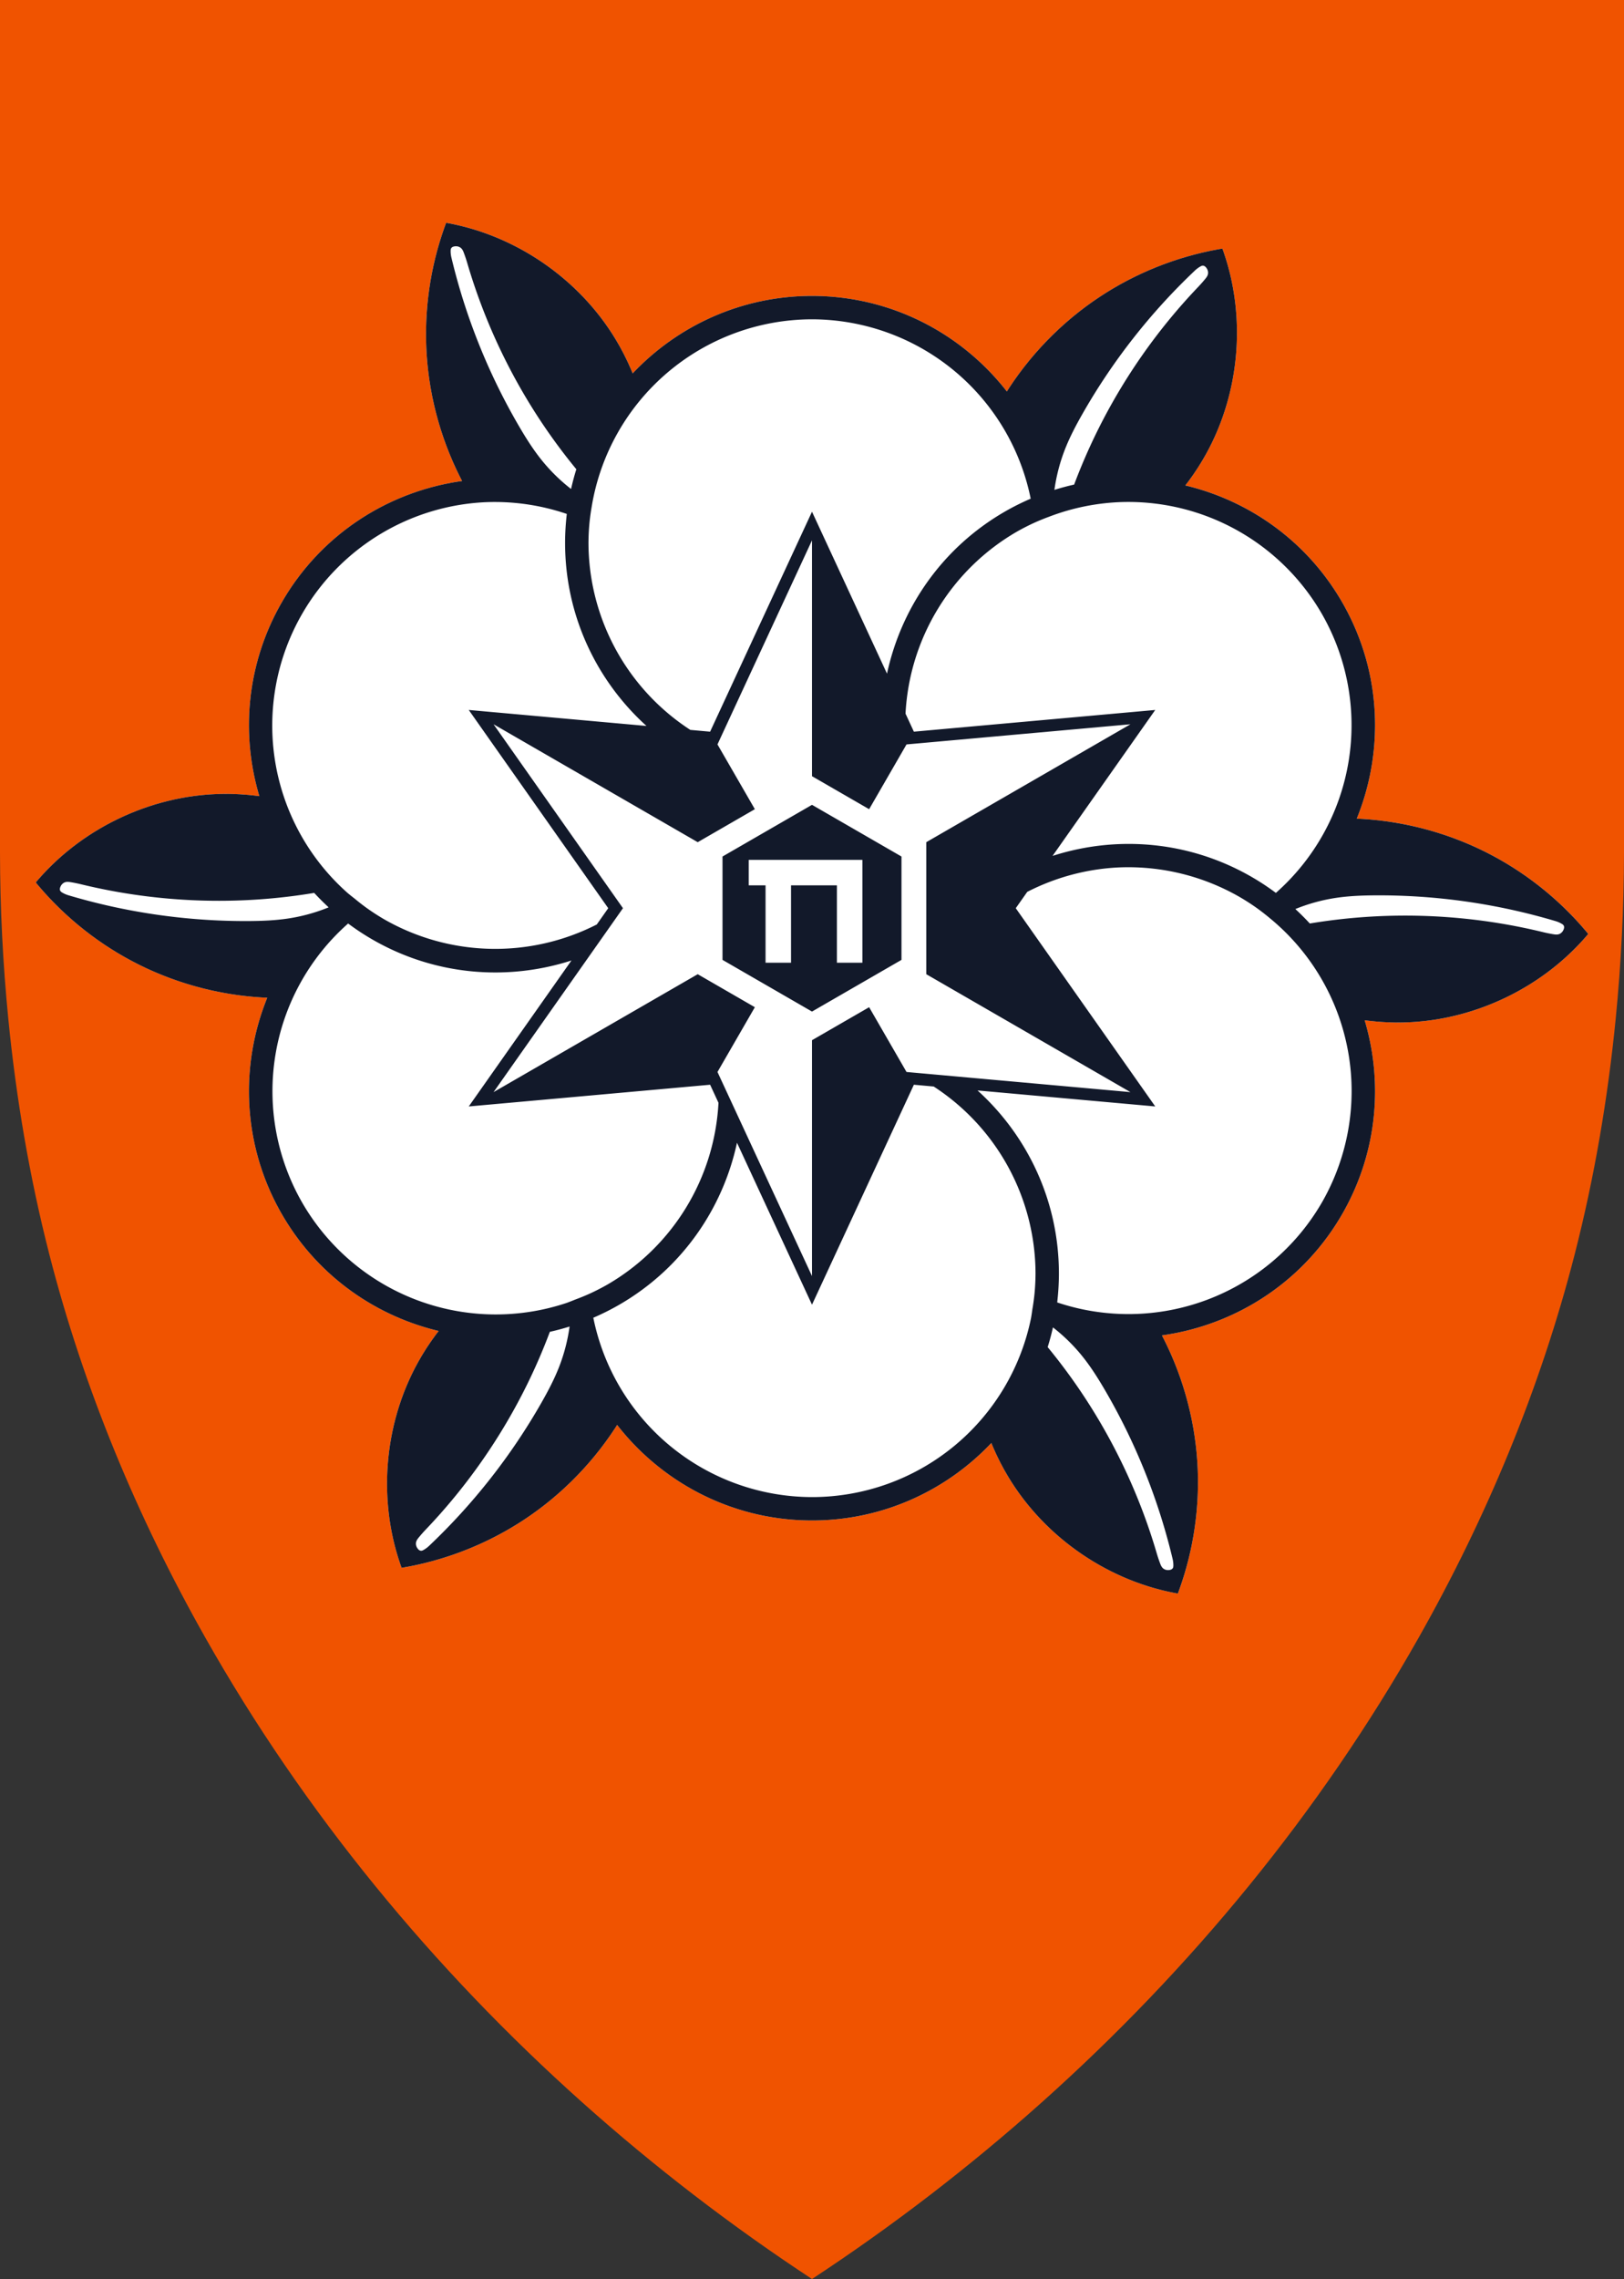
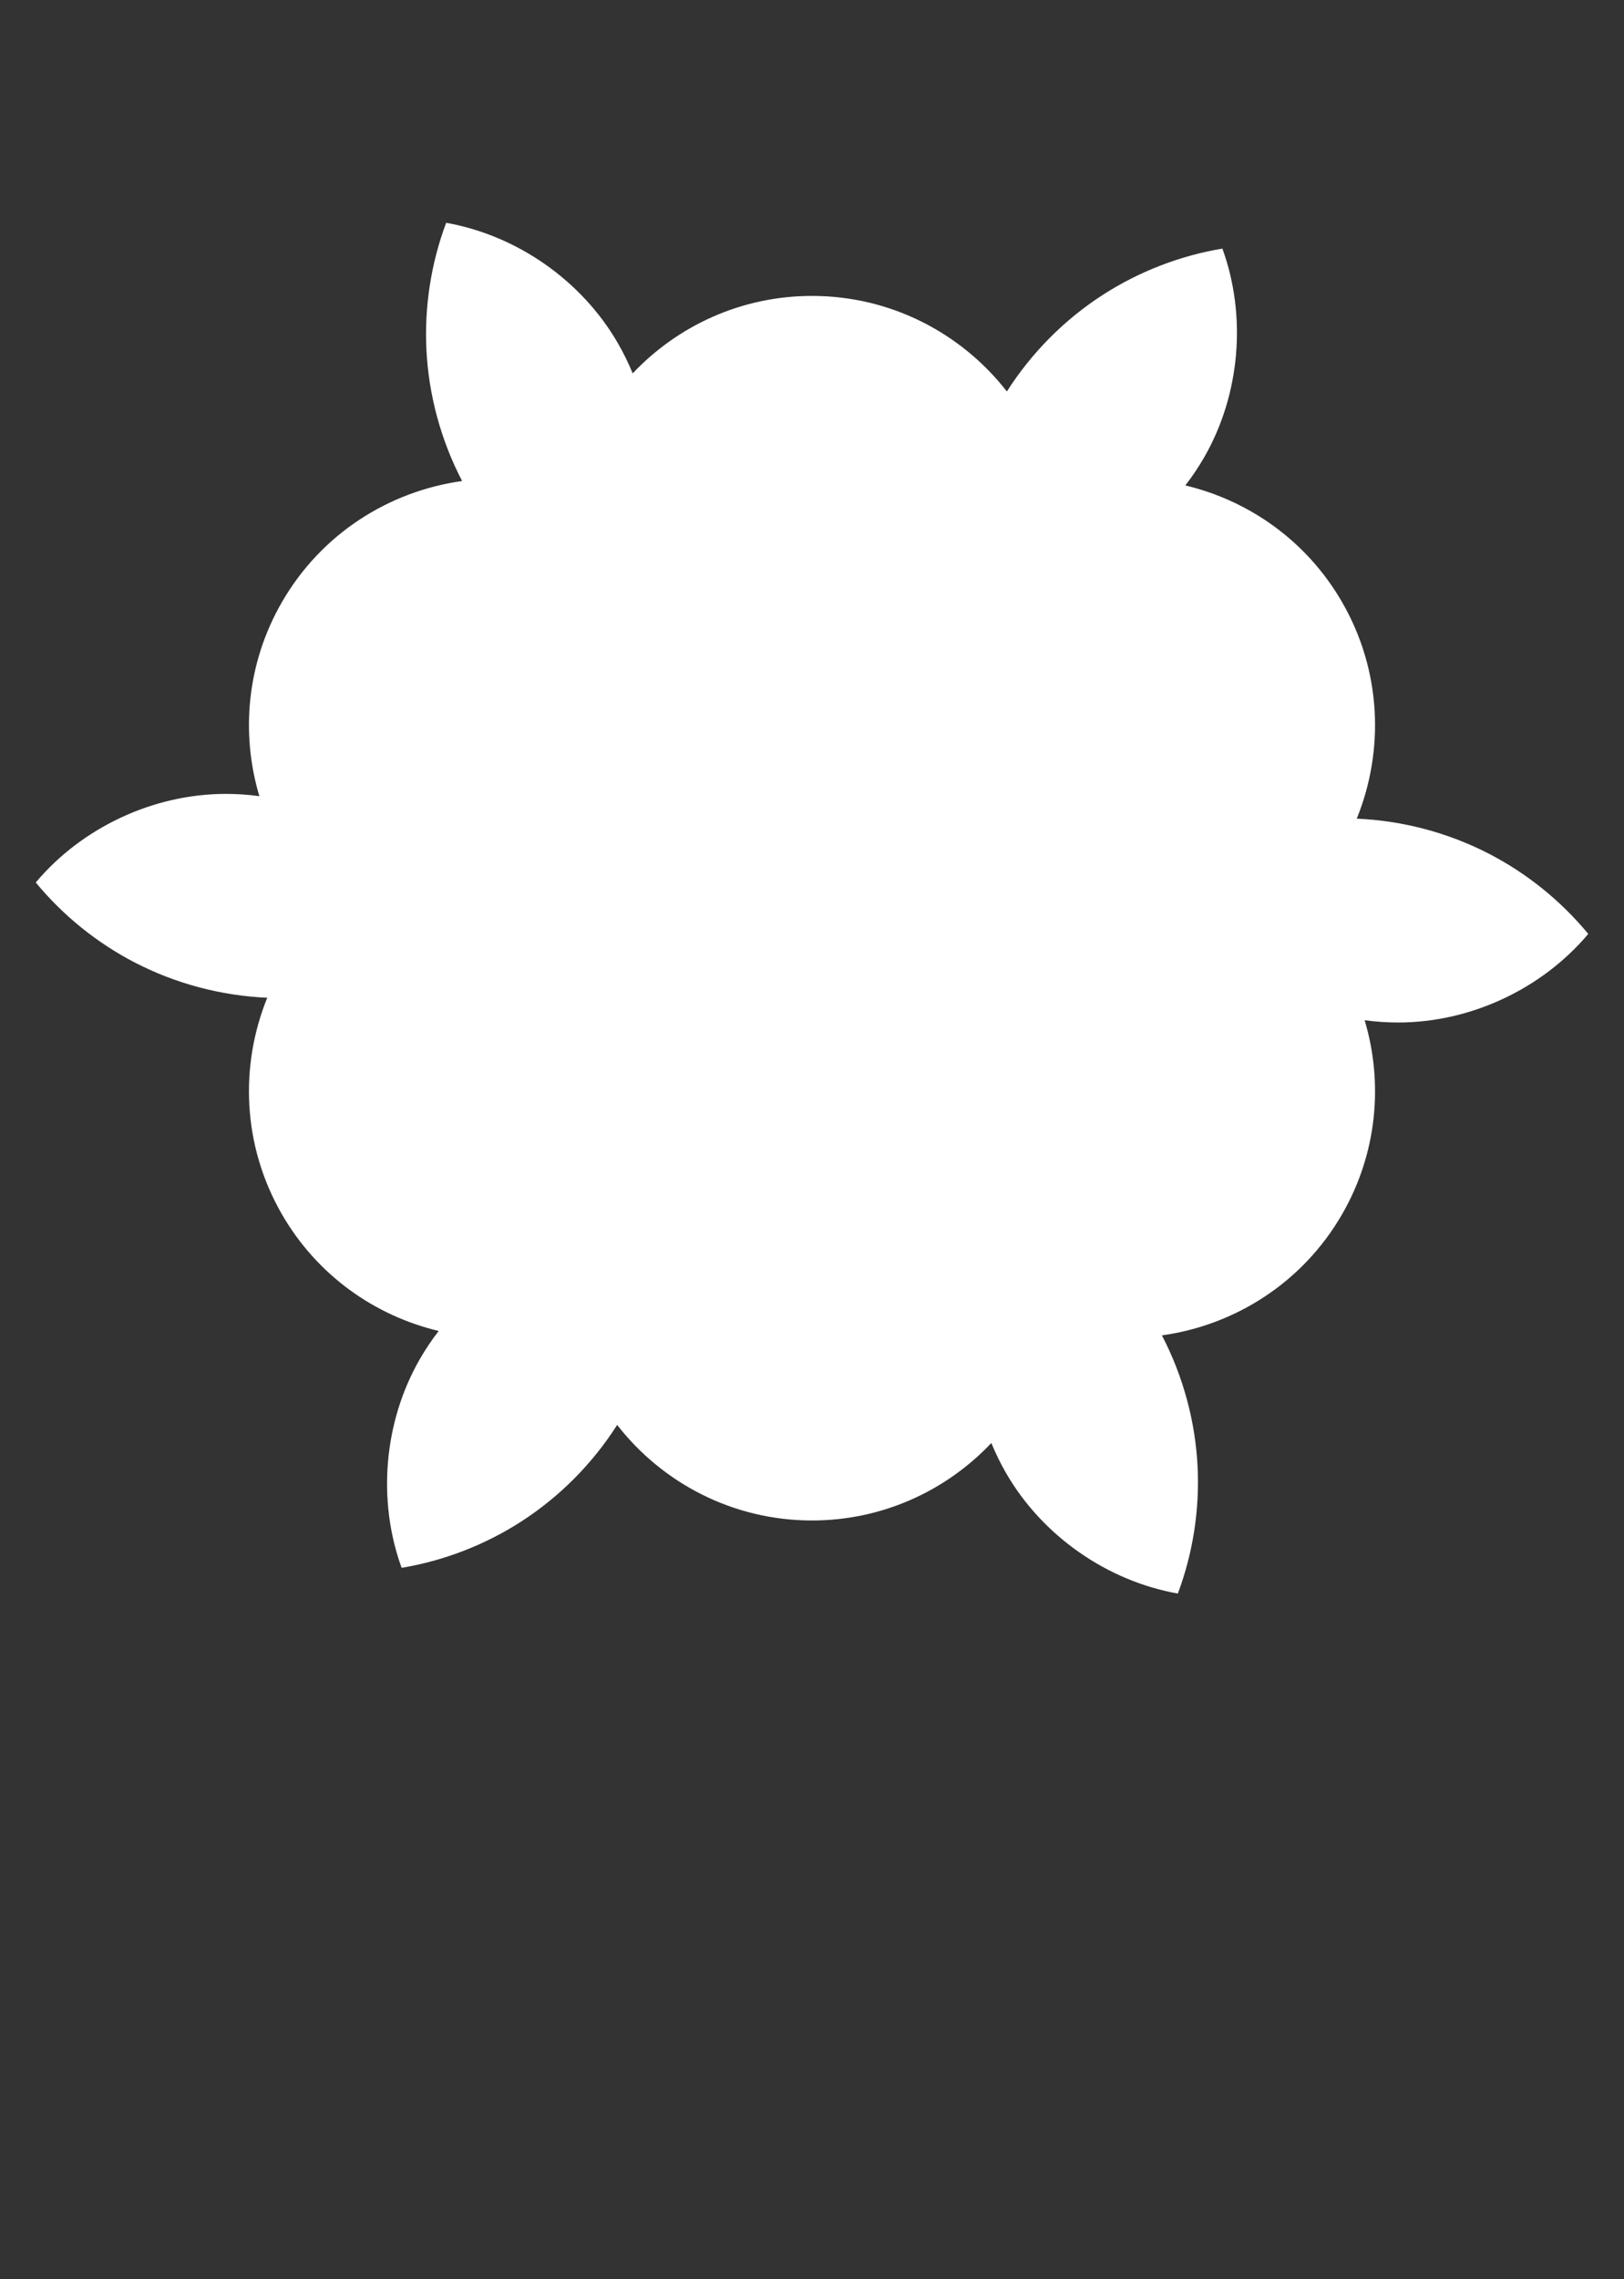
<svg xmlns="http://www.w3.org/2000/svg" xmlns:ns1="http://sodipodi.sourceforge.net/DTD/sodipodi-0.dtd" xmlns:ns2="http://www.inkscape.org/namespaces/inkscape" version="1.1" id="svg2" width="1002.639" height="1406.508" viewBox="0 0 1002.639 1406.508" ns1:docname="IDF Military Service in the Israeli Police.svg" ns2:version="0.92.4 (5da689c313, 2019-01-14)">
  <rect x="0" y="0" width="1002.639" height="1406.508" fill="#333333" stroke="none" />
  <defs id="defs6">
    <ns2:path-effect is_visible="true" id="path-effect1186" effect="spiro" />
    <ns2:path-effect effect="spiro" id="path-effect1181" is_visible="true" />
    <ns2:path-effect effect="spiro" id="path-effect1177" is_visible="true" />
    <ns2:path-effect effect="spiro" id="path-effect1173" is_visible="true" />
    <ns2:path-effect effect="spiro" id="path-effect1169" is_visible="true" />
    <ns2:path-effect effect="spiro" id="path-effect1165" is_visible="true" />
    <ns2:path-effect is_visible="true" id="path-effect825" effect="spiro" />
    <ns2:path-effect effect="spiro" id="path-effect819" is_visible="true" />
    <ns2:path-effect is_visible="true" id="path-effect1186-6" effect="spiro" />
  </defs>
  <ns1:namedview pagecolor="#ffffff" bordercolor="#666666" borderopacity="1" objecttolerance="10" gridtolerance="10" guidetolerance="10" ns2:pageopacity="0" ns2:pageshadow="2" ns2:window-width="1920" ns2:window-height="986" id="namedview4" showgrid="false" showguides="true" ns2:guide-bbox="true" ns2:zoom="0.25" ns2:cx="-22.192165" ns2:cy="1055.0203" ns2:window-x="-11" ns2:window-y="-11" ns2:window-maximized="1" ns2:current-layer="svg2" ns2:lockguides="false" />
  <g id="g1452" transform="translate(6.506,2e-4)">
-     <path id="path823" d="m -6.506,0 v 526.297 c 0.055,34.144 1.759,68.285 5.107,102.264 4.835,49.068 13.104,97.822 25.346,145.584 21.207,82.744 54.318,162.29 96.369,236.641 60.894,107.665 140.545,204.45 232.803,286.842 44.468,39.713 91.872,76.138 141.695,108.881 49.824,-32.743 97.225,-69.168 141.693,-108.881 92.257,-82.392 171.909,-179.177 232.803,-286.842 42.051,-74.35 75.162,-153.897 96.369,-236.641 12.241,-47.762 20.511,-96.516 25.346,-145.584 3.348,-33.979 5.052,-68.12 5.107,-102.264 V 0 Z" style="fill:#f05300;fill-opacity:1;stroke:none;stroke-width:1px;stroke-linecap:butt;stroke-linejoin:miter;stroke-opacity:1" ns2:connector-curvature="0" />
    <g transform="translate(-7.005)" id="g1400">
      <path style="fill:#ffffff;fill-opacity:1;stroke:none;stroke-width:1px;stroke-linecap:butt;stroke-linejoin:miter;stroke-opacity:1" d="m 275.949,137.506 c -9.277,24.805 -13.456,51.506 -12.199,77.959 1.345,28.304 8.964,56.28 22.055,81.406 -45.013,6.254 -86.814,32.407 -111.23,74.697 -21.778,37.721 -25.526,81 -13.953,119.793 -6.942,-0.942 -13.947,-1.419 -20.953,-1.404 -44.462,0.091 -88.473,20.639 -117.09,54.668 16.844,20.437 37.876,37.405 61.414,49.543 25.176,12.983 53.202,20.371 81.498,21.602 -17.092,42.105 -15.333,91.381 9.082,133.67 21.778,37.721 57.386,62.605 96.768,71.979 -4.287,5.54 -8.199,11.37 -11.689,17.443 -22.152,38.551 -26.362,86.939 -11.201,128.736 26.12,-4.369 51.33,-14.101 73.611,-28.416 23.831,-15.311 44.244,-35.888 59.457,-59.777 27.918,35.853 71.469,58.969 120.299,58.969 43.556,0 82.914,-18.394 110.723,-47.812 2.655,6.482 5.745,12.785 9.26,18.844 22.31,38.46 62.113,66.301 105.891,74.07 9.277,-24.805 13.454,-51.506 12.197,-77.959 -1.344,-28.294 -8.959,-56.259 -22.041,-81.379 45.009,-6.252 86.802,-32.412 111.217,-74.699 21.778,-37.721 25.526,-81.001 13.953,-119.793 6.942,0.942 13.947,1.419 20.953,1.404 44.462,-0.091 88.473,-20.639 117.09,-54.668 -16.844,-20.437 -37.876,-37.405 -61.414,-49.543 -25.177,-12.984 -53.203,-20.372 -81.5,-21.602 17.091,-42.104 15.331,-91.378 -9.084,-133.666 -21.776,-37.717 -57.381,-62.597 -96.758,-71.977 4.285,-5.539 8.196,-11.367 11.686,-17.439 22.152,-38.551 26.362,-86.939 11.201,-128.736 -26.12,4.369 -51.33,14.101 -73.611,28.416 -23.83,15.31 -44.242,35.886 -59.455,59.773 -27.918,-35.857 -71.474,-58.975 -120.307,-58.975 -43.552,0 -82.902,18.39 -110.711,47.803 -2.656,-6.488 -5.75,-12.795 -9.268,-18.859 C 359.528,173.117 319.727,145.275 275.949,137.506 Z" id="path1137" ns2:connector-curvature="0" />
-       <path id="circle965" d="m 275.949,137.506 c -9.277,24.805 -13.456,51.506 -12.199,77.959 1.345,28.304 8.964,56.28 22.055,81.406 -45.013,6.254 -86.812,32.407 -111.229,74.697 -21.778,37.721 -25.528,81 -13.955,119.793 -6.942,-0.942 -13.945,-1.419 -20.951,-1.404 -44.462,0.091 -88.475,20.639 -117.092,54.668 16.844,20.437 37.876,37.407 61.414,49.545 25.177,12.984 53.203,20.37 81.5,21.6 -17.092,42.105 -15.333,91.381 9.082,133.67 21.778,37.721 57.385,62.605 96.766,71.979 -4.287,5.54 -8.199,11.368 -11.689,17.441 -22.152,38.551 -26.364,86.941 -11.203,128.738 26.12,-4.369 51.334,-14.099 73.615,-28.414 23.831,-15.311 44.242,-35.888 59.455,-59.777 27.919,35.852 71.472,58.967 120.301,58.967 43.557,0 82.912,-18.395 110.721,-47.814 2.655,6.482 5.745,12.786 9.26,18.846 22.31,38.46 62.111,66.301 105.889,74.07 9.277,-24.805 13.456,-51.506 12.199,-77.959 -1.344,-28.294 -8.959,-56.259 -22.041,-81.379 45.009,-6.252 86.804,-32.412 111.219,-74.699 21.778,-37.72 25.525,-80.999 13.953,-119.791 6.941,0.942 13.946,1.417 20.951,1.402 44.462,-0.091 88.473,-20.639 117.09,-54.668 -16.844,-20.437 -37.876,-37.407 -61.414,-49.545 -25.177,-12.984 -53.203,-20.37 -81.5,-21.6 17.091,-42.104 15.333,-91.378 -9.082,-133.666 -21.776,-37.717 -57.383,-62.597 -96.76,-71.977 4.285,-5.539 8.196,-11.365 11.686,-17.438 22.152,-38.551 26.364,-86.941 11.203,-128.738 -26.12,4.369 -51.334,14.099 -73.615,28.414 -23.83,15.31 -44.24,35.886 -59.453,59.773 -27.918,-35.856 -71.473,-58.973 -120.305,-58.973 -43.553,0 -82.906,18.391 -110.715,47.805 -2.656,-6.488 -5.748,-12.797 -9.266,-18.861 C 359.528,173.117 319.727,145.275 275.949,137.506 Z m 6.234,14.479 c 0.385,0.014 0.768,0.068 1.141,0.168 0.744,0.2 1.443,0.585 1.988,1.129 0.793,0.791 1.225,1.865 1.617,2.914 0.703,1.88 1.345,3.783 1.924,5.705 10.356,35.514 26.237,69.413 46.896,100.1 6.412,9.523 13.285,18.735 20.578,27.602 -1.251,3.992 -2.338,8.055 -3.262,12.18 -6.886,-5.352 -13.139,-11.518 -18.566,-18.344 -5.049,-6.35 -9.378,-13.241 -13.473,-20.244 -18.952,-32.415 -33.091,-67.639 -41.809,-104.162 -0.336,-1.358 -0.505,-2.757 -0.5,-4.156 0.002,-0.581 0.042,-1.191 0.344,-1.688 0.202,-0.333 0.512,-0.593 0.857,-0.773 0.346,-0.181 0.727,-0.286 1.111,-0.352 0.38,-0.065 0.767,-0.092 1.152,-0.078 z m 460.982,11.971 c 0.39,0.009 0.77,0.146 1.1,0.355 0.329,0.209 0.61,0.487 0.859,0.787 0.246,0.296 0.464,0.619 0.645,0.959 0.181,0.34 0.324,0.7 0.424,1.072 0.199,0.745 0.216,1.54 0.018,2.285 -0.288,1.082 -1.002,1.993 -1.715,2.857 -1.277,1.549 -2.603,3.057 -3.979,4.52 -25.579,26.726 -46.996,57.427 -63.242,90.662 -5.04,10.312 -9.58,20.869 -13.611,31.615 -4.083,0.915 -8.146,2 -12.18,3.264 1.193,-8.636 3.405,-17.131 6.602,-25.242 2.975,-7.548 6.777,-14.741 10.795,-21.789 18.596,-32.621 42.032,-62.478 69.303,-88.289 1.008,-0.97 2.136,-1.814 3.35,-2.51 0.505,-0.289 1.052,-0.56 1.633,-0.547 z m -241.348,33.113 a 138.001,138.001 0 0 1 135.018,110.695 c -5.421,2.335 -10.768,4.988 -16.002,8.01 -38.743,22.369 -63.942,59.328 -72.705,99.98 l -46.311,-99.951 -6.805,14.688 -56.096,121.068 -12.223,-1.1 a 138.001,138.001 0 0 1 -62.877,-115.391 138.001,138.001 0 0 1 0.623,-12.451 138.001,138.001 0 0 1 1.324,-9.65 138.001,138.001 0 0 1 136.053,-115.898 z m 191.977,112.756 a 138.001,138.001 0 0 1 122.768,68.961 138.001,138.001 0 0 1 -28.348,172.27 c -4.734,-3.528 -9.712,-6.825 -14.947,-9.848 -23.875,-13.784 -49.977,-20.35 -75.76,-20.379 -16.053,-0.018 -31.979,2.508 -47.168,7.395 l 63.395,-90.068 -149.016,13.404 -5.16,-11.135 a 138.001,138.001 0 0 1 0,-0.002 138.001,138.001 0 0 1 68.492,-112.148 138.001,138.001 0 0 1 11.096,-5.686 138.001,138.001 0 0 1 9.02,-3.678 138.001,138.001 0 0 1 45.629,-9.086 z m -393.719,0.115 a 138.001,138.001 0 0 1 50.363,7.238 c -0.69,5.871 -1.057,11.838 -1.057,17.891 0,44.739 19.412,85.04 50.238,112.955 l -109.719,-9.869 86.117,122.35 -7.066,10.039 a 138.001,138.001 0 0 1 -131.367,-3.244 138.001,138.001 0 0 1 -10.471,-6.766 138.001,138.001 0 0 1 -7.799,-6.055 138.001,138.001 0 0 1 -4.07,-3.246 138.001,138.001 0 0 1 -0.027,-0.025 h -0.002 A 138.001,138.001 0 0 1 187.074,378.785 138.001,138.001 0 0 1 300.076,309.939 Z m 201.742,23.537 v 18.006 127.551 l 35.277,20.367 23.078,-39.975 138.256,-12.436 -15.594,9.002 v 0.002 l -110.459,63.773 v 81.471 l 110.459,63.775 h 0.002 l 15.594,9.004 -138.256,-12.436 -23.078,-39.975 -35.277,20.367 v 127.551 18.006 l -58.357,-125.951 4.629,-8.016 18.449,-31.959 -35.275,-20.367 -0.002,0.002 -44.572,25.732 -65.885,38.039 -0.002,0.002 -15.598,9.004 79.898,-113.514 -79.898,-113.516 15.6,9.006 110.457,63.773 h 0.002 l 35.273,-20.365 -23.078,-39.975 z m 0,163.234 -55.246,31.896 v 63.793 l 55.246,31.896 55.246,-31.896 V 528.607 Z M 462.75,530.67 h 10.391 15.732 28.324 15.734 v 15.732 47.738 h -15.734 v -47.738 h -28.324 v 47.738 H 473.141 V 546.402 H 462.75 Z m 227.789,4.703 a 138.001,138.001 0 0 1 75.512,18.334 138.001,138.001 0 0 1 10.482,6.773 138.001,138.001 0 0 1 7.717,5.99 138.001,138.001 0 0 1 32.312,175.75 138.001,138.001 0 0 1 -163.363,61.582 c 0.688,-5.862 1.055,-11.822 1.055,-17.865 0,-44.737 -19.41,-85.038 -50.234,-112.953 l 109.715,9.869 -86.117,-122.35 7.094,-10.076 a 138.001,138.001 0 0 1 55.828,-15.055 z m -647.961,8.881 c 0.56,0.027 1.123,0.115 1.676,0.207 1.98,0.331 3.948,0.726 5.902,1.186 35.934,8.789 73.231,11.986 110.137,9.438 11.451,-0.791 22.864,-2.137 34.188,-4.02 2.832,3.08 5.809,6.052 8.92,8.914 -8.077,3.286 -16.541,5.619 -25.166,6.906 -8.024,1.198 -16.157,1.501 -24.27,1.545 -37.549,0.205 -75.123,-5.161 -111.111,-15.873 -1.344,-0.388 -2.64,-0.943 -3.85,-1.646 -0.503,-0.292 -1.01,-0.631 -1.289,-1.141 -0.187,-0.342 -0.257,-0.739 -0.24,-1.129 0.016,-0.39 0.115,-0.773 0.25,-1.139 0.134,-0.361 0.305,-0.71 0.51,-1.037 0.205,-0.327 0.442,-0.632 0.715,-0.904 0.546,-0.544 1.228,-0.956 1.973,-1.156 0.541,-0.146 1.096,-0.178 1.656,-0.15 z m 807.094,8.322 c 37.549,-0.205 75.123,5.161 111.111,15.873 1.344,0.388 2.641,0.943 3.85,1.646 0.502,0.292 1.01,0.631 1.289,1.141 0.187,0.342 0.257,0.739 0.24,1.129 -0.016,0.39 -0.115,0.773 -0.25,1.139 -0.134,0.361 -0.305,0.71 -0.51,1.037 -0.204,0.327 -0.442,0.632 -0.715,0.904 -0.546,0.544 -1.228,0.956 -1.973,1.156 -1.081,0.291 -2.227,0.128 -3.332,-0.057 -1.98,-0.331 -3.948,-0.726 -5.902,-1.186 -35.934,-8.789 -73.231,-11.984 -110.137,-9.436 -11.452,0.791 -22.864,2.135 -34.188,4.018 -2.833,-3.08 -5.808,-6.054 -8.92,-8.916 8.077,-3.286 16.542,-5.617 25.166,-6.904 8.024,-1.198 16.157,-1.501 24.27,-1.545 z m -634.248,17.375 c 4.734,3.528 9.712,6.825 14.947,9.848 38.743,22.368 83.349,25.709 122.936,12.973 l -63.404,90.082 149.016,-13.404 5.16,11.139 a 138.001,138.001 0 0 1 -68.49,112.145 138.001,138.001 0 0 1 -11.094,5.686 138.001,138.001 0 0 1 -9.107,3.713 138.001,138.001 0 0 1 -4.902,1.922 138.001,138.001 0 0 1 -0.018,0.006 138.001,138.001 0 0 1 -163.393,-61.838 138.001,138.001 0 0 1 28.35,-172.27 z m 349.295,99.498 12.229,1.1 a 138.001,138.001 0 0 1 62.873,115.389 138.001,138.001 0 0 1 -0.623,12.449 138.001,138.001 0 0 1 -1.342,9.773 138.001,138.001 0 0 1 -0.779,5.156 138.001,138.001 0 0 1 -0.012,0.039 A 138.001,138.001 0 0 1 501.818,923.938 138.001,138.001 0 0 1 366.805,813.252 c 5.421,-2.335 10.766,-4.998 16,-8.02 38.743,-22.368 63.94,-59.327 72.703,-99.979 l 46.311,99.949 z M 352.154,818.68 c -1.192,8.638 -3.404,17.134 -6.602,25.246 -2.975,7.548 -6.777,14.741 -10.795,21.789 -18.596,32.621 -42.032,62.478 -69.303,88.289 -1.008,0.97 -2.136,1.814 -3.35,2.51 -0.505,0.289 -1.052,0.56 -1.633,0.547 -0.39,-0.009 -0.77,-0.146 -1.1,-0.355 -0.329,-0.209 -0.61,-0.487 -0.859,-0.787 -0.246,-0.296 -0.464,-0.619 -0.645,-0.959 -0.181,-0.34 -0.324,-0.7 -0.424,-1.072 -0.199,-0.745 -0.216,-1.54 -0.018,-2.285 0.288,-1.082 1.002,-1.993 1.715,-2.857 1.277,-1.549 2.605,-3.057 3.98,-4.52 25.579,-26.726 46.995,-57.429 63.24,-90.664 5.041,-10.312 9.58,-20.868 13.611,-31.615 4.083,-0.913 8.146,-2.002 12.18,-3.266 z m 298.422,0.523 c 6.883,5.351 13.134,11.515 18.561,18.34 5.049,6.35 9.378,13.241 13.473,20.244 18.952,32.415 33.091,67.639 41.809,104.162 0.336,1.358 0.505,2.757 0.5,4.156 -0.002,0.581 -0.042,1.191 -0.344,1.688 -0.202,0.333 -0.512,0.593 -0.857,0.773 -0.346,0.181 -0.727,0.286 -1.111,0.352 -0.38,0.065 -0.767,0.092 -1.152,0.078 -0.385,-0.014 -0.768,-0.068 -1.141,-0.168 -0.744,-0.2 -1.443,-0.585 -1.988,-1.129 -0.793,-0.791 -1.225,-1.865 -1.617,-2.914 -0.703,-1.88 -1.345,-3.783 -1.924,-5.705 -10.356,-35.514 -26.237,-69.413 -46.896,-100.1 -6.41,-9.521 -13.281,-18.731 -20.572,-27.596 1.251,-3.993 2.339,-8.056 3.262,-12.182 z" style="color:#000000;font-style:normal;font-variant:normal;font-weight:normal;font-stretch:normal;font-size:medium;line-height:normal;font-family:sans-serif;font-variant-ligatures:normal;font-variant-position:normal;font-variant-caps:normal;font-variant-numeric:normal;font-variant-alternates:normal;font-feature-settings:normal;text-indent:0;text-align:start;text-decoration:none;text-decoration-line:none;text-decoration-style:solid;text-decoration-color:#000000;letter-spacing:normal;word-spacing:normal;text-transform:none;writing-mode:lr-tb;direction:ltr;text-orientation:mixed;dominant-baseline:auto;baseline-shift:baseline;text-anchor:start;white-space:normal;shape-padding:0;clip-rule:nonzero;display:inline;overflow:visible;visibility:visible;opacity:1;isolation:auto;mix-blend-mode:normal;color-interpolation:sRGB;color-interpolation-filters:linearRGB;solid-color:#000000;solid-opacity:1;vector-effect:none;fill:#12192a;fill-opacity:1;fill-rule:nonzero;stroke:none;stroke-width:28.869;stroke-linecap:butt;stroke-linejoin:round;stroke-miterlimit:4;stroke-dasharray:none;stroke-dashoffset:0;stroke-opacity:1;paint-order:stroke fill markers;color-rendering:auto;image-rendering:auto;shape-rendering:auto;text-rendering:auto;enable-background:accumulate" ns2:connector-curvature="0" />
    </g>
  </g>
</svg>